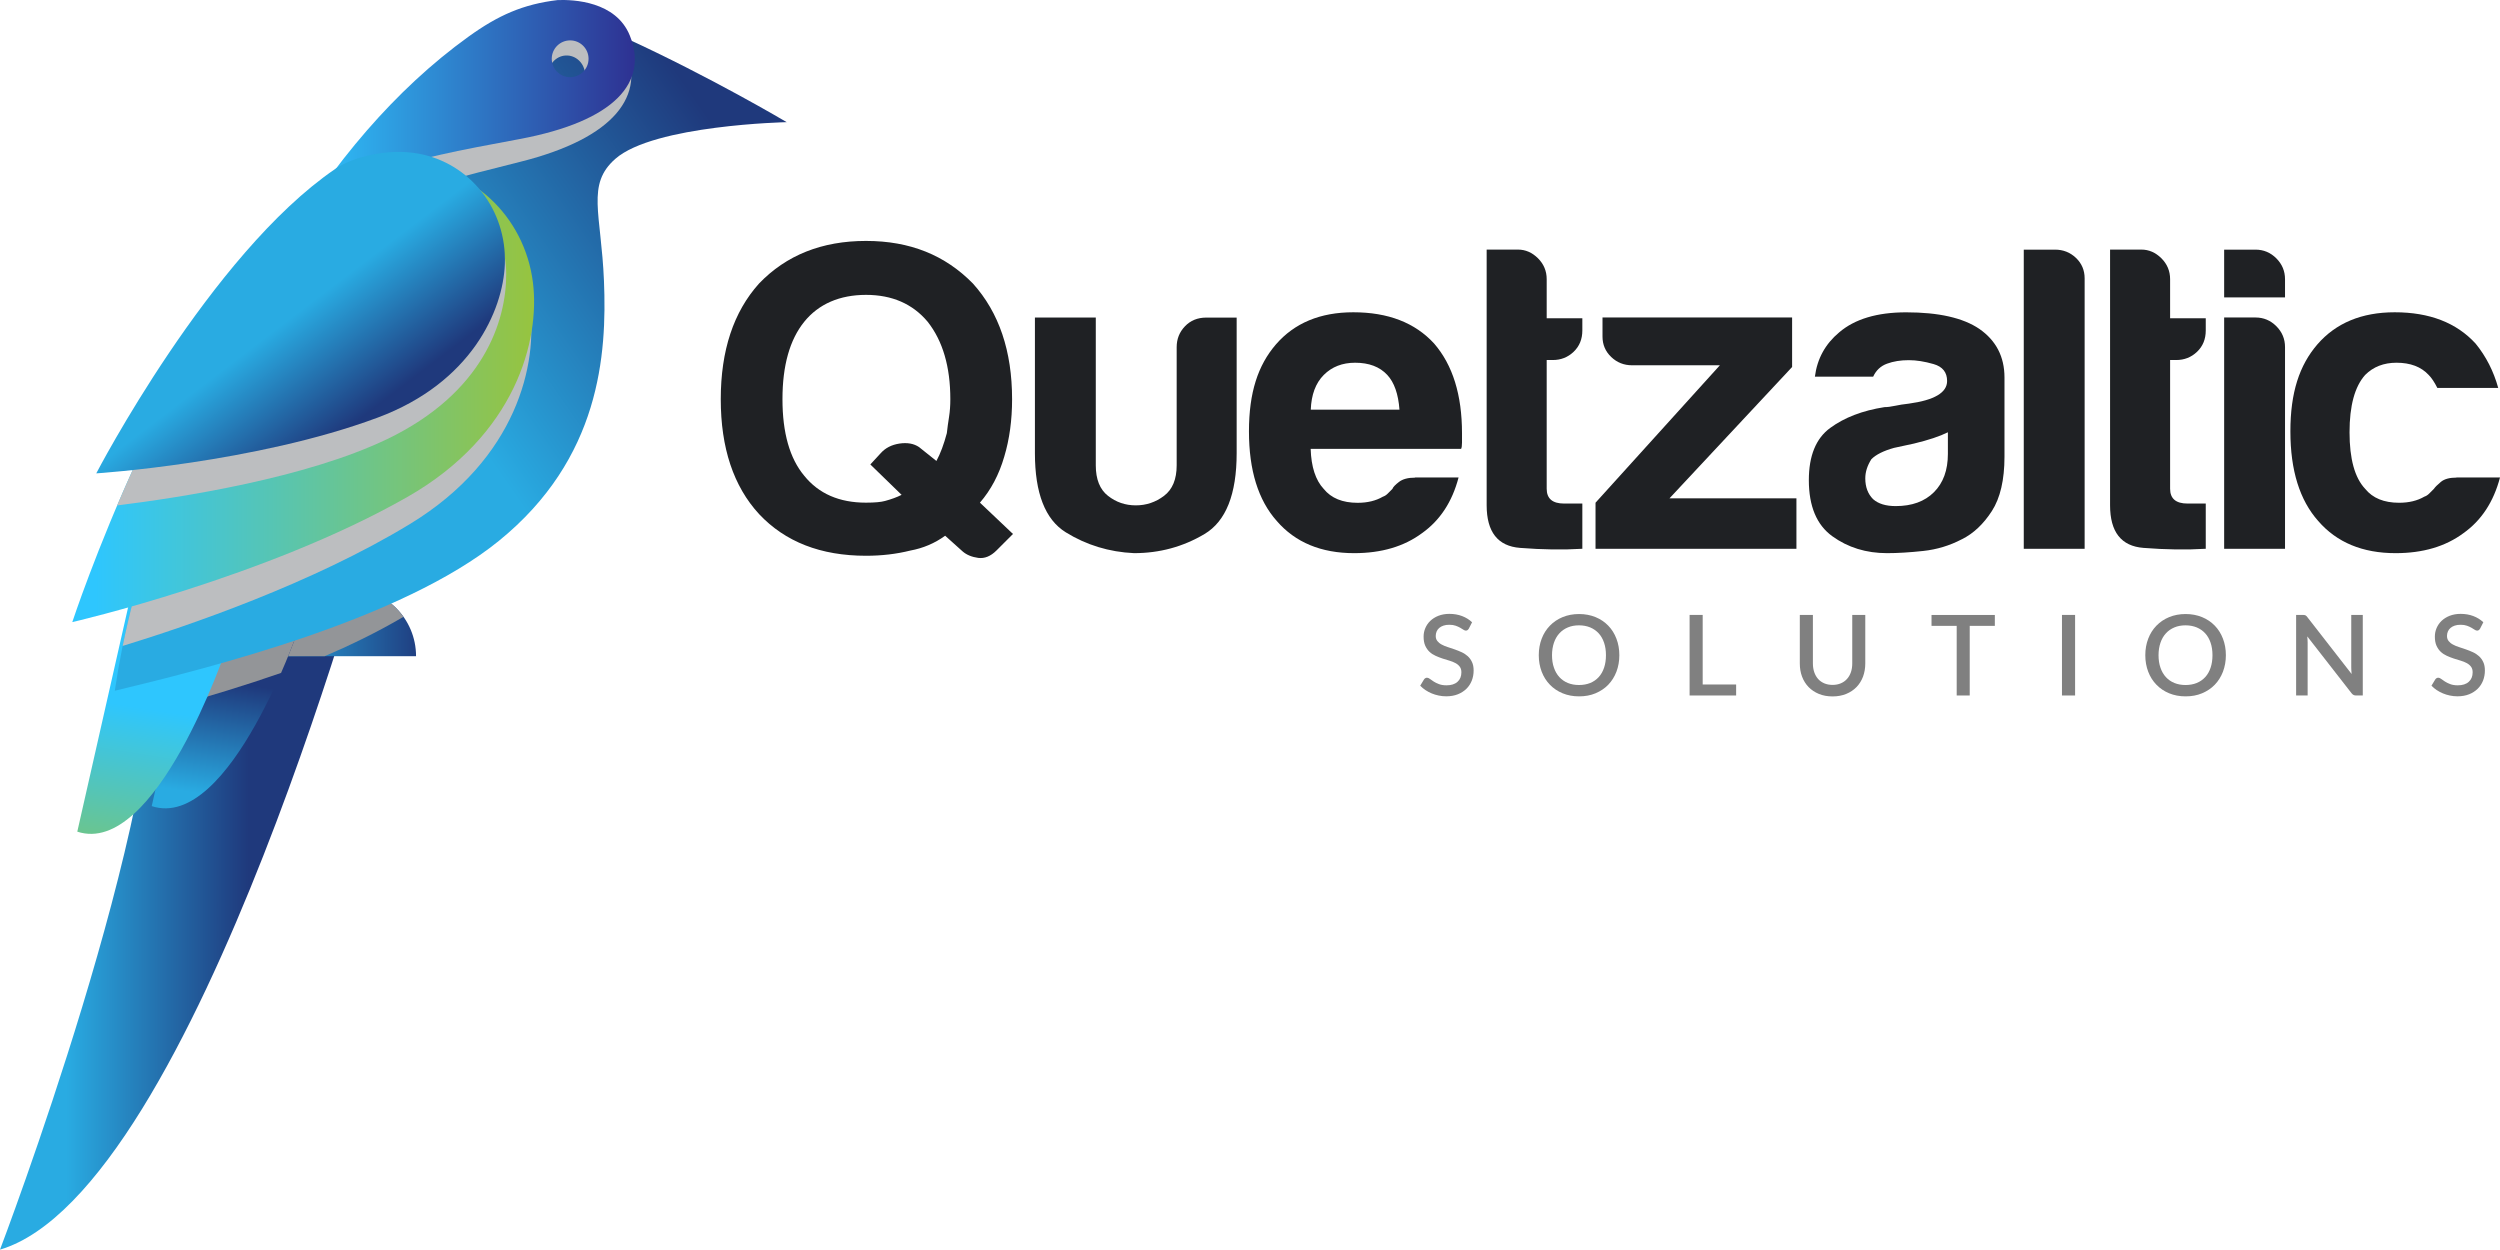
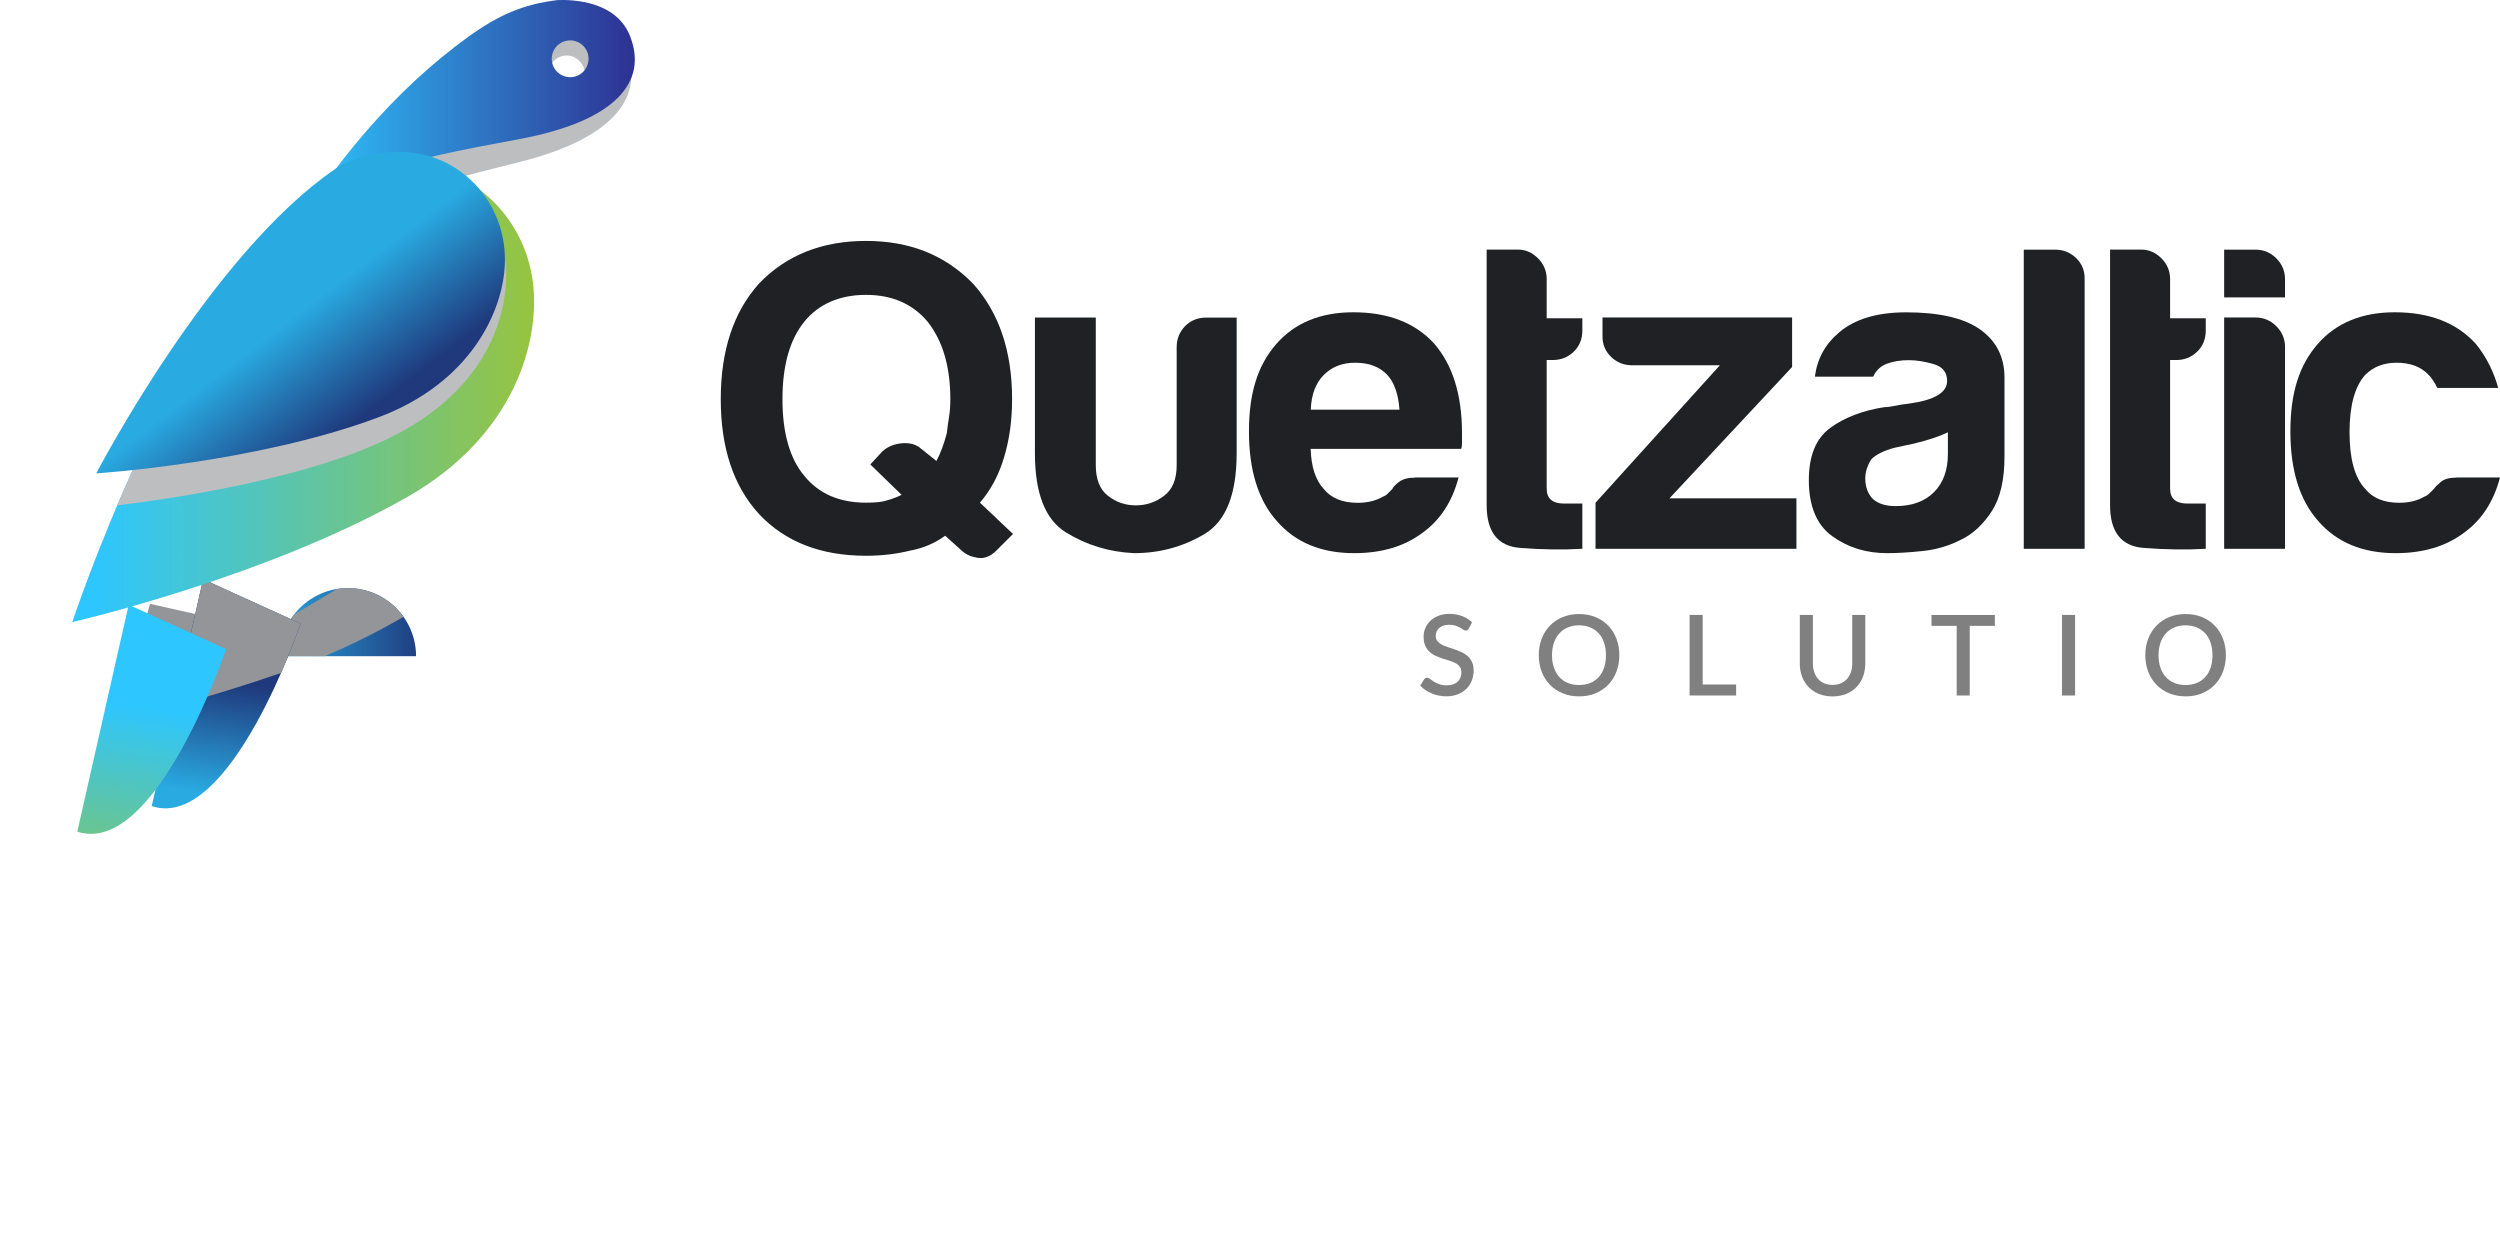
<svg xmlns="http://www.w3.org/2000/svg" xmlns:xlink="http://www.w3.org/1999/xlink" viewBox="0 0 479.7 239.78">
  <defs>
    <style>      .cls-1 {        fill: gray;      }      .cls-2 {        fill: #1f2124;      }      .cls-3 {        fill: url(#linear-gradient-2);      }      .cls-4 {        fill: url(#linear-gradient);      }      .cls-5 {        isolation: isolate;      }      .cls-6 {        fill: url(#Degradado_sin_nombre_7-2);      }      .cls-7 {        fill: url(#Degradado_sin_nombre_7-4);      }      .cls-8 {        fill: url(#Degradado_sin_nombre_7-5);      }      .cls-9 {        fill: url(#Degradado_sin_nombre_7-3);      }      .cls-10 {        fill: url(#Degradado_sin_nombre_7);      }      .cls-11 {        fill: url(#Degradado_sin_nombre_11);      }      .cls-12 {        fill: #bcbec0;      }      .cls-12, .cls-13 {        mix-blend-mode: multiply;      }      .cls-13 {        fill: #939598;      }    </style>
    <linearGradient id="Degradado_sin_nombre_7" data-name="Degradado sin nombre 7" x1="-22.17" y1="168.38" x2="50.62" y2="168.38" gradientUnits="userSpaceOnUse">
      <stop offset="0" stop-color="#29abe2" />
      <stop offset=".48" stop-color="#29abe2" />
      <stop offset=".96" stop-color="#1f397c" />
    </linearGradient>
    <linearGradient id="Degradado_sin_nombre_7-2" data-name="Degradado sin nombre 7" x1="19.79" y1="119.38" x2="84.25" y2="119.38" xlink:href="#Degradado_sin_nombre_7" />
    <linearGradient id="Degradado_sin_nombre_7-3" data-name="Degradado sin nombre 7" x1="-1228.12" y1="174.49" x2="-1235.37" y2="129.09" gradientTransform="translate(-1190.69) rotate(-180) scale(1 -1)" xlink:href="#Degradado_sin_nombre_7" />
    <linearGradient id="linear-gradient" x1="-1213.84" y1="179.4" x2="-1221.09" y2="134" gradientTransform="translate(-1190.69) rotate(-180) scale(1 -1)" gradientUnits="userSpaceOnUse">
      <stop offset="0" stop-color="#97c43f" />
      <stop offset=".57" stop-color="#56c5b4" />
      <stop offset=".95" stop-color="#2ec6fe" />
    </linearGradient>
    <linearGradient id="Degradado_sin_nombre_7-4" data-name="Degradado sin nombre 7" x1="-1210.37" y1="107.68" x2="-1333.57" y2="21.92" gradientTransform="translate(-1190.69) rotate(-180) scale(1 -1)" xlink:href="#Degradado_sin_nombre_7" />
    <linearGradient id="linear-gradient-2" x1="-1293.17" y1="75.42" x2="-1204.55" y2="75.42" xlink:href="#linear-gradient" />
    <linearGradient id="Degradado_sin_nombre_11" data-name="Degradado sin nombre 11" x1="-1312.5" y1="23.98" x2="-1244.76" y2="23.98" gradientTransform="translate(-1190.69) rotate(-180) scale(1 -1)" gradientUnits="userSpaceOnUse">
      <stop offset="0" stop-color="#2e3192" />
      <stop offset=".48" stop-color="#2e7dc9" />
      <stop offset=".95" stop-color="#2ec6fe" />
    </linearGradient>
    <linearGradient id="Degradado_sin_nombre_7-5" data-name="Degradado sin nombre 7" x1="-1230.64" y1="43.52" x2="-1260.32" y2="82.43" gradientTransform="translate(-1190.69) rotate(-180) scale(1 -1)" xlink:href="#Degradado_sin_nombre_7" />
  </defs>
  <g class="cls-5">
    <g id="Capa_2" data-name="Capa 2">
      <g id="graphics">
        <g>
          <g>
            <path class="cls-2" d="M181.35,102.8c-2,1.45-4.23,2.39-6.67,2.84-2.67.67-5.51,1-8.51,1-8.68,0-15.52-2.67-20.53-8.01-4.9-5.34-7.34-12.68-7.34-22.03s2.45-16.74,7.34-22.19c5.23-5.45,12.07-8.18,20.53-8.18s15.18,2.73,20.52,8.18c5.01,5.56,7.51,12.96,7.51,22.19,0,4-.5,7.68-1.5,11.01-1,3.45-2.56,6.4-4.67,8.84l6.34,6.01-3.17,3.17c-1.11,1.11-2.28,1.58-3.5,1.42-1.23-.17-2.23-.58-3-1.25l-3.34-3ZM173.01,94.96l-6.01-5.84,2-2.17c.89-1,2.09-1.61,3.59-1.84,1.5-.22,2.75,0,3.75.67l3.34,2.67c.78-1.44,1.44-3.23,2-5.34.11-1,.25-2.03.42-3.09.17-1.06.25-2.2.25-3.42,0-6.23-1.45-11.18-4.34-14.85-2.89-3.45-6.84-5.17-11.85-5.17s-9.07,1.73-11.85,5.17c-2.78,3.45-4.17,8.4-4.17,14.85s1.39,11.35,4.17,14.68c2.78,3.45,6.73,5.17,11.85,5.17,1.67,0,2.89-.11,3.67-.33,1.22-.33,2.28-.72,3.17-1.17Z" />
            <path class="cls-2" d="M237.29,60.92v26.03c0,7.9-2.06,13.07-6.17,15.52-4.12,2.45-8.62,3.67-13.52,3.67-4.79-.22-9.15-1.56-13.1-4-3.95-2.45-5.92-7.51-5.92-15.18v-26.03h11.68v28.37c0,2.67.78,4.62,2.34,5.84,1.56,1.23,3.34,1.83,5.34,1.83s3.81-.61,5.42-1.83c1.61-1.22,2.42-3.17,2.42-5.84v-22.69c0-1.56.53-2.89,1.59-4,1.06-1.11,2.42-1.67,4.09-1.67h5.84Z" />
            <path class="cls-2" d="M271.53,91.62h8.34c-1.22,4.67-3.56,8.23-7.01,10.68-3.45,2.56-7.79,3.84-13.02,3.84-6.34,0-11.29-2.06-14.85-6.17-3.56-4-5.34-9.73-5.34-17.19s1.72-12.68,5.17-16.69c3.56-4.11,8.51-6.17,14.85-6.17,6.68,0,11.85,2,15.52,6.01,3.56,4.12,5.34,9.85,5.34,17.19v1.84c0,.56-.06.95-.17,1.17h-28.87c.11,3.45.94,6.01,2.5,7.68,1.44,1.78,3.61,2.67,6.51,2.67,1.89,0,3.5-.39,4.84-1.17.33-.11.64-.3.92-.58.28-.28.58-.58.92-.92.11-.33.53-.78,1.25-1.33.72-.56,1.75-.83,3.09-.83ZM251.51,78.61h17.02c-.22-3-1-5.23-2.34-6.67-1.45-1.56-3.5-2.34-6.17-2.34-2.45,0-4.45.78-6.01,2.34-1.56,1.56-2.39,3.78-2.5,6.67Z" />
            <path class="cls-2" d="M303.61,105.3c-3.67.22-7.65.17-11.93-.17-4.28-.33-6.42-3.06-6.42-8.18v-49.06h6.01c1.44,0,2.72.56,3.84,1.67,1.11,1.11,1.67,2.45,1.67,4v7.51h6.84v2.34c0,1.67-.56,3.03-1.67,4.09-1.11,1.06-2.45,1.58-4,1.58h-1.17v24.7c0,1.89,1.11,2.84,3.34,2.84h3.5v8.68Z" />
            <path class="cls-2" d="M306.15,105.3v-8.84l23.86-26.37h-16.85c-1.56,0-2.89-.53-4-1.59-1.11-1.06-1.67-2.36-1.67-3.92v-3.67h36.38v9.51l-23.53,25.2h24.36v9.68h-38.55Z" />
            <path class="cls-2" d="M376.44,103.47c-2.34,1.23-4.81,1.97-7.43,2.25-2.61.28-4.92.42-6.92.42-4,0-7.51-1.08-10.51-3.25-3-2.17-4.5-5.76-4.5-10.76,0-4.67,1.36-8.01,4.09-10.01,2.72-2,6.2-3.34,10.43-4,.55,0,1.22-.08,2-.25.78-.17,1.67-.31,2.67-.42,4.89-.67,7.34-2.11,7.34-4.34,0-1.67-.86-2.75-2.59-3.25-1.73-.5-3.31-.75-4.76-.75-1.56,0-2.95.22-4.17.67-1.23.45-2.11,1.28-2.67,2.5h-11.18c.44-3.45,2-6.28,4.67-8.51,3-2.56,7.29-3.84,12.85-3.84,6.23,0,10.9,1.06,14.02,3.17,3.22,2.23,4.84,5.34,4.84,9.34v15.19c0,4.45-.81,7.93-2.42,10.43-1.61,2.5-3.53,4.31-5.76,5.42ZM373.77,82.94c-1.56.78-3.73,1.5-6.51,2.17l-3.84.83c-2,.56-3.45,1.28-4.34,2.17-.78,1.23-1.17,2.45-1.17,3.67,0,1.67.5,3,1.5,4,1,.89,2.45,1.33,4.34,1.33,3.11,0,5.56-.89,7.34-2.67,1.78-1.78,2.67-4.23,2.67-7.34v-4.17Z" />
            <path class="cls-2" d="M388.32,47.9h6.01c1.56,0,2.89.53,4,1.58,1.11,1.06,1.67,2.37,1.67,3.92v51.9h-11.68v-57.4Z" />
            <path class="cls-2" d="M423.23,105.3c-3.67.22-7.65.17-11.93-.17-4.28-.33-6.42-3.06-6.42-8.18v-49.06h6.01c1.44,0,2.72.56,3.84,1.67,1.11,1.11,1.67,2.45,1.67,4v7.51h6.84v2.34c0,1.67-.56,3.03-1.67,4.09-1.11,1.06-2.45,1.58-4,1.58h-1.17v24.7c0,1.89,1.11,2.84,3.34,2.84h3.5v8.68Z" />
            <path class="cls-2" d="M426.77,47.9h6.01c1.56,0,2.89.56,4,1.67,1.11,1.11,1.67,2.45,1.67,4v3.5h-11.68v-9.18ZM426.77,60.92h6.01c1.56,0,2.89.56,4,1.67,1.11,1.11,1.67,2.45,1.67,4v38.71h-11.68v-44.39Z" />
            <path class="cls-2" d="M471.36,91.62h8.34c-1.23,4.67-3.56,8.23-7.01,10.68-3.45,2.56-7.79,3.84-13.02,3.84-6.34,0-11.29-2.06-14.85-6.17-3.56-4-5.34-9.73-5.34-17.19s1.72-12.68,5.17-16.69c3.56-4.11,8.51-6.17,14.85-6.17,6.67,0,11.85,2,15.52,6.01,2,2.45,3.45,5.29,4.34,8.51h-11.68c-.56-1.11-1.11-1.94-1.67-2.5-1.45-1.56-3.5-2.34-6.17-2.34-2.45,0-4.45.78-6.01,2.34-2,2.23-3,5.9-3,11.01s1,8.73,3,10.85c1.44,1.78,3.61,2.67,6.51,2.67,1.89,0,3.5-.39,4.84-1.17.33-.11.64-.3.92-.58s.58-.58.92-.92c.22-.33.67-.78,1.33-1.33.67-.56,1.67-.83,3-.83Z" />
          </g>
          <g>
            <path class="cls-1" d="M281.83,120.63c-.08.13-.16.22-.25.28-.09.06-.19.09-.32.09-.14,0-.29-.06-.46-.17s-.38-.24-.62-.38c-.25-.14-.54-.27-.87-.39-.34-.12-.74-.18-1.2-.18-.43,0-.81.05-1.13.16-.33.11-.6.26-.82.45s-.39.42-.5.68c-.11.26-.17.55-.17.85,0,.39.1.72.31.98.21.26.48.49.82.67.34.19.73.35,1.17.49.44.14.88.29,1.34.45s.9.34,1.34.54c.44.2.82.46,1.16.76.34.31.61.68.82,1.13.21.44.31.98.31,1.62,0,.69-.12,1.33-.35,1.93-.24.6-.58,1.13-1.03,1.57s-1,.8-1.65,1.06c-.66.26-1.4.39-2.24.39-.49,0-.97-.05-1.44-.15-.47-.1-.92-.23-1.34-.41-.43-.18-.82-.39-1.2-.64-.37-.25-.71-.53-1-.84l.73-1.2c.06-.1.15-.18.25-.24.1-.06.21-.09.33-.09.17,0,.35.08.55.23.2.15.44.32.72.5.28.18.62.35,1.02.5.4.15.88.23,1.44.23.91,0,1.61-.22,2.11-.67.5-.44.75-1.05.75-1.83,0-.44-.1-.79-.31-1.07-.21-.28-.48-.51-.82-.69-.34-.19-.73-.34-1.16-.47-.44-.13-.88-.27-1.33-.41-.45-.15-.89-.32-1.33-.52-.44-.2-.83-.45-1.17-.77s-.61-.71-.82-1.18c-.21-.47-.31-1.05-.31-1.75,0-.56.11-1.1.33-1.62.22-.52.54-.99.96-1.39.42-.4.94-.73,1.55-.97.62-.24,1.32-.37,2.1-.37.89,0,1.7.14,2.44.42s1.38.68,1.92,1.19l-.61,1.2Z" />
            <path class="cls-1" d="M310.72,125.72c0,1.14-.19,2.2-.56,3.17s-.9,1.8-1.57,2.5c-.68.7-1.49,1.24-2.44,1.64s-2,.59-3.16.59-2.2-.2-3.15-.59-1.76-.94-2.44-1.64c-.68-.7-1.21-1.53-1.58-2.5s-.56-2.02-.56-3.17.19-2.2.56-3.17c.37-.97.9-1.8,1.58-2.5s1.49-1.25,2.44-1.64,2-.59,3.15-.59,2.21.2,3.16.59,1.76.94,2.44,1.64c.68.7,1.2,1.53,1.57,2.5.37.97.56,2.02.56,3.17ZM308.15,125.72c0-.89-.12-1.69-.36-2.39-.24-.71-.58-1.31-1.03-1.8-.45-.49-.99-.87-1.63-1.14-.64-.26-1.35-.4-2.15-.4s-1.5.13-2.14.4-1.18.64-1.63,1.14c-.45.49-.8,1.09-1.04,1.8-.24.71-.37,1.51-.37,2.39s.12,1.7.37,2.4c.24.71.59,1.31,1.04,1.8.45.49.99.87,1.63,1.13.64.26,1.35.39,2.14.39s1.51-.13,2.15-.39c.64-.26,1.18-.64,1.63-1.13s.79-1.09,1.03-1.8c.24-.71.36-1.51.36-2.4Z" />
            <path class="cls-1" d="M333.13,131.35v2.1h-8.93v-15.46h2.51v13.35h6.42Z" />
            <path class="cls-1" d="M351.62,131.42c.59,0,1.12-.1,1.59-.3s.87-.48,1.19-.84c.33-.36.57-.79.75-1.29.17-.5.26-1.06.26-1.68v-9.32h2.5v9.32c0,.91-.15,1.75-.43,2.52-.29.77-.71,1.44-1.25,2s-1.2,1-1.98,1.32-1.65.48-2.62.48-1.85-.16-2.62-.48-1.44-.76-1.98-1.32-.96-1.23-1.25-2c-.29-.77-.43-1.61-.43-2.52v-9.32h2.51v9.31c0,.62.09,1.18.26,1.68.17.5.42.94.74,1.3.32.36.72.64,1.19.84s1,.3,1.59.3Z" />
            <path class="cls-1" d="M382.77,120.09h-4.82v13.36h-2.5v-13.36h-4.83v-2.09h12.15v2.09Z" />
            <path class="cls-1" d="M398.17,133.45h-2.52v-15.46h2.52v15.46Z" />
            <path class="cls-1" d="M427.1,125.72c0,1.14-.19,2.2-.56,3.17s-.9,1.8-1.57,2.5c-.68.7-1.49,1.24-2.44,1.64s-2,.59-3.16.59-2.2-.2-3.15-.59-1.76-.94-2.44-1.64c-.68-.7-1.21-1.53-1.58-2.5s-.56-2.02-.56-3.17.19-2.2.56-3.17c.37-.97.9-1.8,1.58-2.5s1.49-1.25,2.44-1.64,2-.59,3.15-.59,2.21.2,3.16.59,1.76.94,2.44,1.64c.68.7,1.2,1.53,1.57,2.5.37.97.56,2.02.56,3.17ZM424.53,125.72c0-.89-.12-1.69-.36-2.39-.24-.71-.58-1.31-1.03-1.8-.45-.49-.99-.87-1.63-1.14-.64-.26-1.35-.4-2.15-.4s-1.5.13-2.14.4-1.18.64-1.63,1.14c-.45.49-.8,1.09-1.04,1.8-.24.71-.37,1.51-.37,2.39s.12,1.7.37,2.4c.24.71.59,1.31,1.04,1.8.45.49.99.87,1.63,1.13.64.26,1.35.39,2.14.39s1.51-.13,2.15-.39c.64-.26,1.18-.64,1.63-1.13s.79-1.09,1.03-1.8c.24-.71.36-1.51.36-2.4Z" />
-             <path class="cls-1" d="M453.37,117.99v15.46h-1.28c-.19,0-.36-.03-.49-.1-.14-.07-.26-.18-.39-.34l-8.49-10.9c.02.21.04.41.05.62s.02.39.02.56v10.16h-2.21v-15.46h1.31c.11,0,.2,0,.27.02.07.01.14.03.21.06.06.03.12.07.18.13.06.06.12.13.18.21l8.5,10.92c-.02-.22-.04-.44-.05-.66s-.02-.42-.02-.6v-10.08h2.2Z" />
-             <path class="cls-1" d="M475.87,120.63c-.08.13-.16.22-.25.28-.09.06-.19.09-.32.09-.14,0-.29-.06-.46-.17s-.38-.24-.62-.38c-.25-.14-.54-.27-.87-.39-.34-.12-.74-.18-1.2-.18-.43,0-.81.05-1.13.16-.33.11-.6.26-.82.45s-.39.42-.5.68c-.11.26-.17.55-.17.85,0,.39.1.72.31.98.21.26.48.49.82.67.34.19.73.35,1.17.49.44.14.88.29,1.34.45s.9.34,1.34.54c.44.2.82.46,1.16.76.34.31.61.68.82,1.13.21.44.31.98.31,1.62,0,.69-.12,1.33-.35,1.93-.24.6-.58,1.13-1.03,1.57s-1,.8-1.65,1.06c-.66.26-1.4.39-2.24.39-.49,0-.97-.05-1.44-.15-.47-.1-.92-.23-1.34-.41-.43-.18-.82-.39-1.2-.64-.37-.25-.71-.53-1-.84l.73-1.2c.06-.1.15-.18.25-.24.1-.06.21-.09.33-.09.17,0,.35.08.55.23.2.15.44.32.72.5.28.18.62.35,1.02.5.4.15.88.23,1.44.23.91,0,1.61-.22,2.11-.67.5-.44.75-1.05.75-1.83,0-.44-.1-.79-.31-1.07-.21-.28-.48-.51-.82-.69-.34-.19-.73-.34-1.16-.47-.44-.13-.88-.27-1.33-.41-.45-.15-.89-.32-1.33-.52-.44-.2-.83-.45-1.17-.77s-.61-.71-.82-1.18c-.21-.47-.31-1.05-.31-1.75,0-.56.11-1.1.33-1.62.22-.52.54-.99.96-1.39.42-.4.94-.73,1.55-.97.62-.24,1.32-.37,2.1-.37.89,0,1.7.14,2.44.42s1.38.68,1.92,1.19l-.61,1.2Z" />
          </g>
          <g>
-             <path class="cls-10" d="M72.79,96.98S37.7,228.58,0,239.78c0,0,32.21-84.49,29.62-119.32l43.17-23.48Z" />
            <path class="cls-6" d="M66.76,112.84c7.22,0,13.07,5.85,13.07,13.07h-26.13c0-7.22,5.85-13.07,13.07-13.07Z" />
            <path class="cls-13" d="M62.29,125.91h-8.6c0-3.03,1.04-5.81,2.77-8.03,2.34-1.4,5.15-3.07,8.21-4.86.68-.11,1.38-.18,2.09-.18,4.4,0,8.28,2.18,10.65,5.52-5.28,3.09-10.52,5.59-15.12,7.55Z" />
            <path class="cls-13" d="M28.78,115.87l20.1,4.5s-1.82,5.04-4.56,11.89c-7.48,2.33-14.55,4.24-20.43,5.76,2.2-12.58,4.88-22.16,4.88-22.16Z" />
            <path class="cls-9" d="M38.98,111.15l18.69,8.5s-13.49,39.98-28.56,35.03l9.86-43.53Z" />
            <path class="cls-13" d="M38.98,111.15l18.69,8.5s-1.38,4.08-3.74,9.47c-7.1,2.47-14.12,4.58-20.46,6.35l5.51-24.32Z" />
            <path class="cls-4" d="M24.7,116.05l18.69,8.5s-13.49,39.98-28.56,35.03l9.86-43.53Z" />
-             <path class="cls-7" d="M150.95,23.44s-14.52-8.63-30.97-16.17c-17.5-8.02-17.39-6.75-32.19,3.92-31.42,22.65-59.56,78.66-65.76,121.35,18.68-4.48,55.14-13.72,73.67-28.74,19.49-15.8,20.76-35.81,20.19-49.88-.53-13-3.44-18.52,2.19-23.45,7.4-6.49,32.86-7.03,32.86-7.03Z" />
            <path class="cls-12" d="M55.49,55.73c8.93-16,21.71-18.99,44.41-24.7,18.17-4.57,24.12-12.81,20.01-21.96-3.03-6.75-11.14-6.66-14.16-6.4-6.58,1.18-11.24,3.64-16.76,8.29-13.43,11.32-24.74,26.94-33.5,44.77ZM105.21,14.54c-.11-2.04,1.38-3.78,3.33-3.89,1.95-.1,3.61,1.47,3.72,3.52.11,2.05-1.39,3.79-3.33,3.89-1.95.1-3.61-1.47-3.72-3.52Z" />
-             <path class="cls-12" d="M57.87,43.66c3.73-3.48,11.17-6.89,18.39-6.99,12.69-.17,23.39,9.23,25.36,22.03,1.69,10.97-2.47,29.37-22.91,41.82-18.81,11.45-42.72,19.61-55.17,23.42,5.38-26.42,18.15-56.49,34.32-80.28Z" />
            <path class="cls-3" d="M58.53,38.3c3.68-3.5,11.52-6.94,19.01-6.83,12.69.19,23.11,9.9,24.72,22.75,1.38,11.02-3.32,29.29-24.1,41.14-27.11,15.46-64.29,24.01-64.29,24.01,0,0,18.46-56.16,44.67-81.08Z" />
            <path class="cls-12" d="M74.23,84.28c-15.49,7.43-39.3,11.16-51.75,12.7,7.87-18.5,20.62-44,36.05-58.68,3.68-3.5,11.52-6.94,19.01-6.83.7.01,1.39.05,2.07.12,10.2,2.28,17.48,10.96,17.52,20.99.03,9.06-4.39,22.82-22.89,31.7Z" />
            <path class="cls-11" d="M54.07,47.96c9.75-14.77,22.67-16.98,45.64-21.28,18.38-3.44,24.75-10.97,21.13-19.88C118.17.24,110.06-.09,107.03.01c-6.63.79-11.42,2.9-17.17,7.05-14,10.09-26.11,24.38-35.79,40.9ZM105.87,11.28c0-1.95,1.58-3.53,3.53-3.53s3.53,1.58,3.53,3.53-1.58,3.53-3.53,3.53-3.53-1.58-3.53-3.53Z" />
            <path class="cls-8" d="M64.31,32.42c3.37-2.3,10.02-4.01,15.93-2.95,10.02,1.8,17.02,10.83,16.63,21.21-.34,8.9-6.41,22.76-24.4,29.45-23.46,8.73-54,10.7-54,10.7,0,0,21.88-42.07,45.85-58.41Z" />
          </g>
        </g>
      </g>
    </g>
  </g>
</svg>